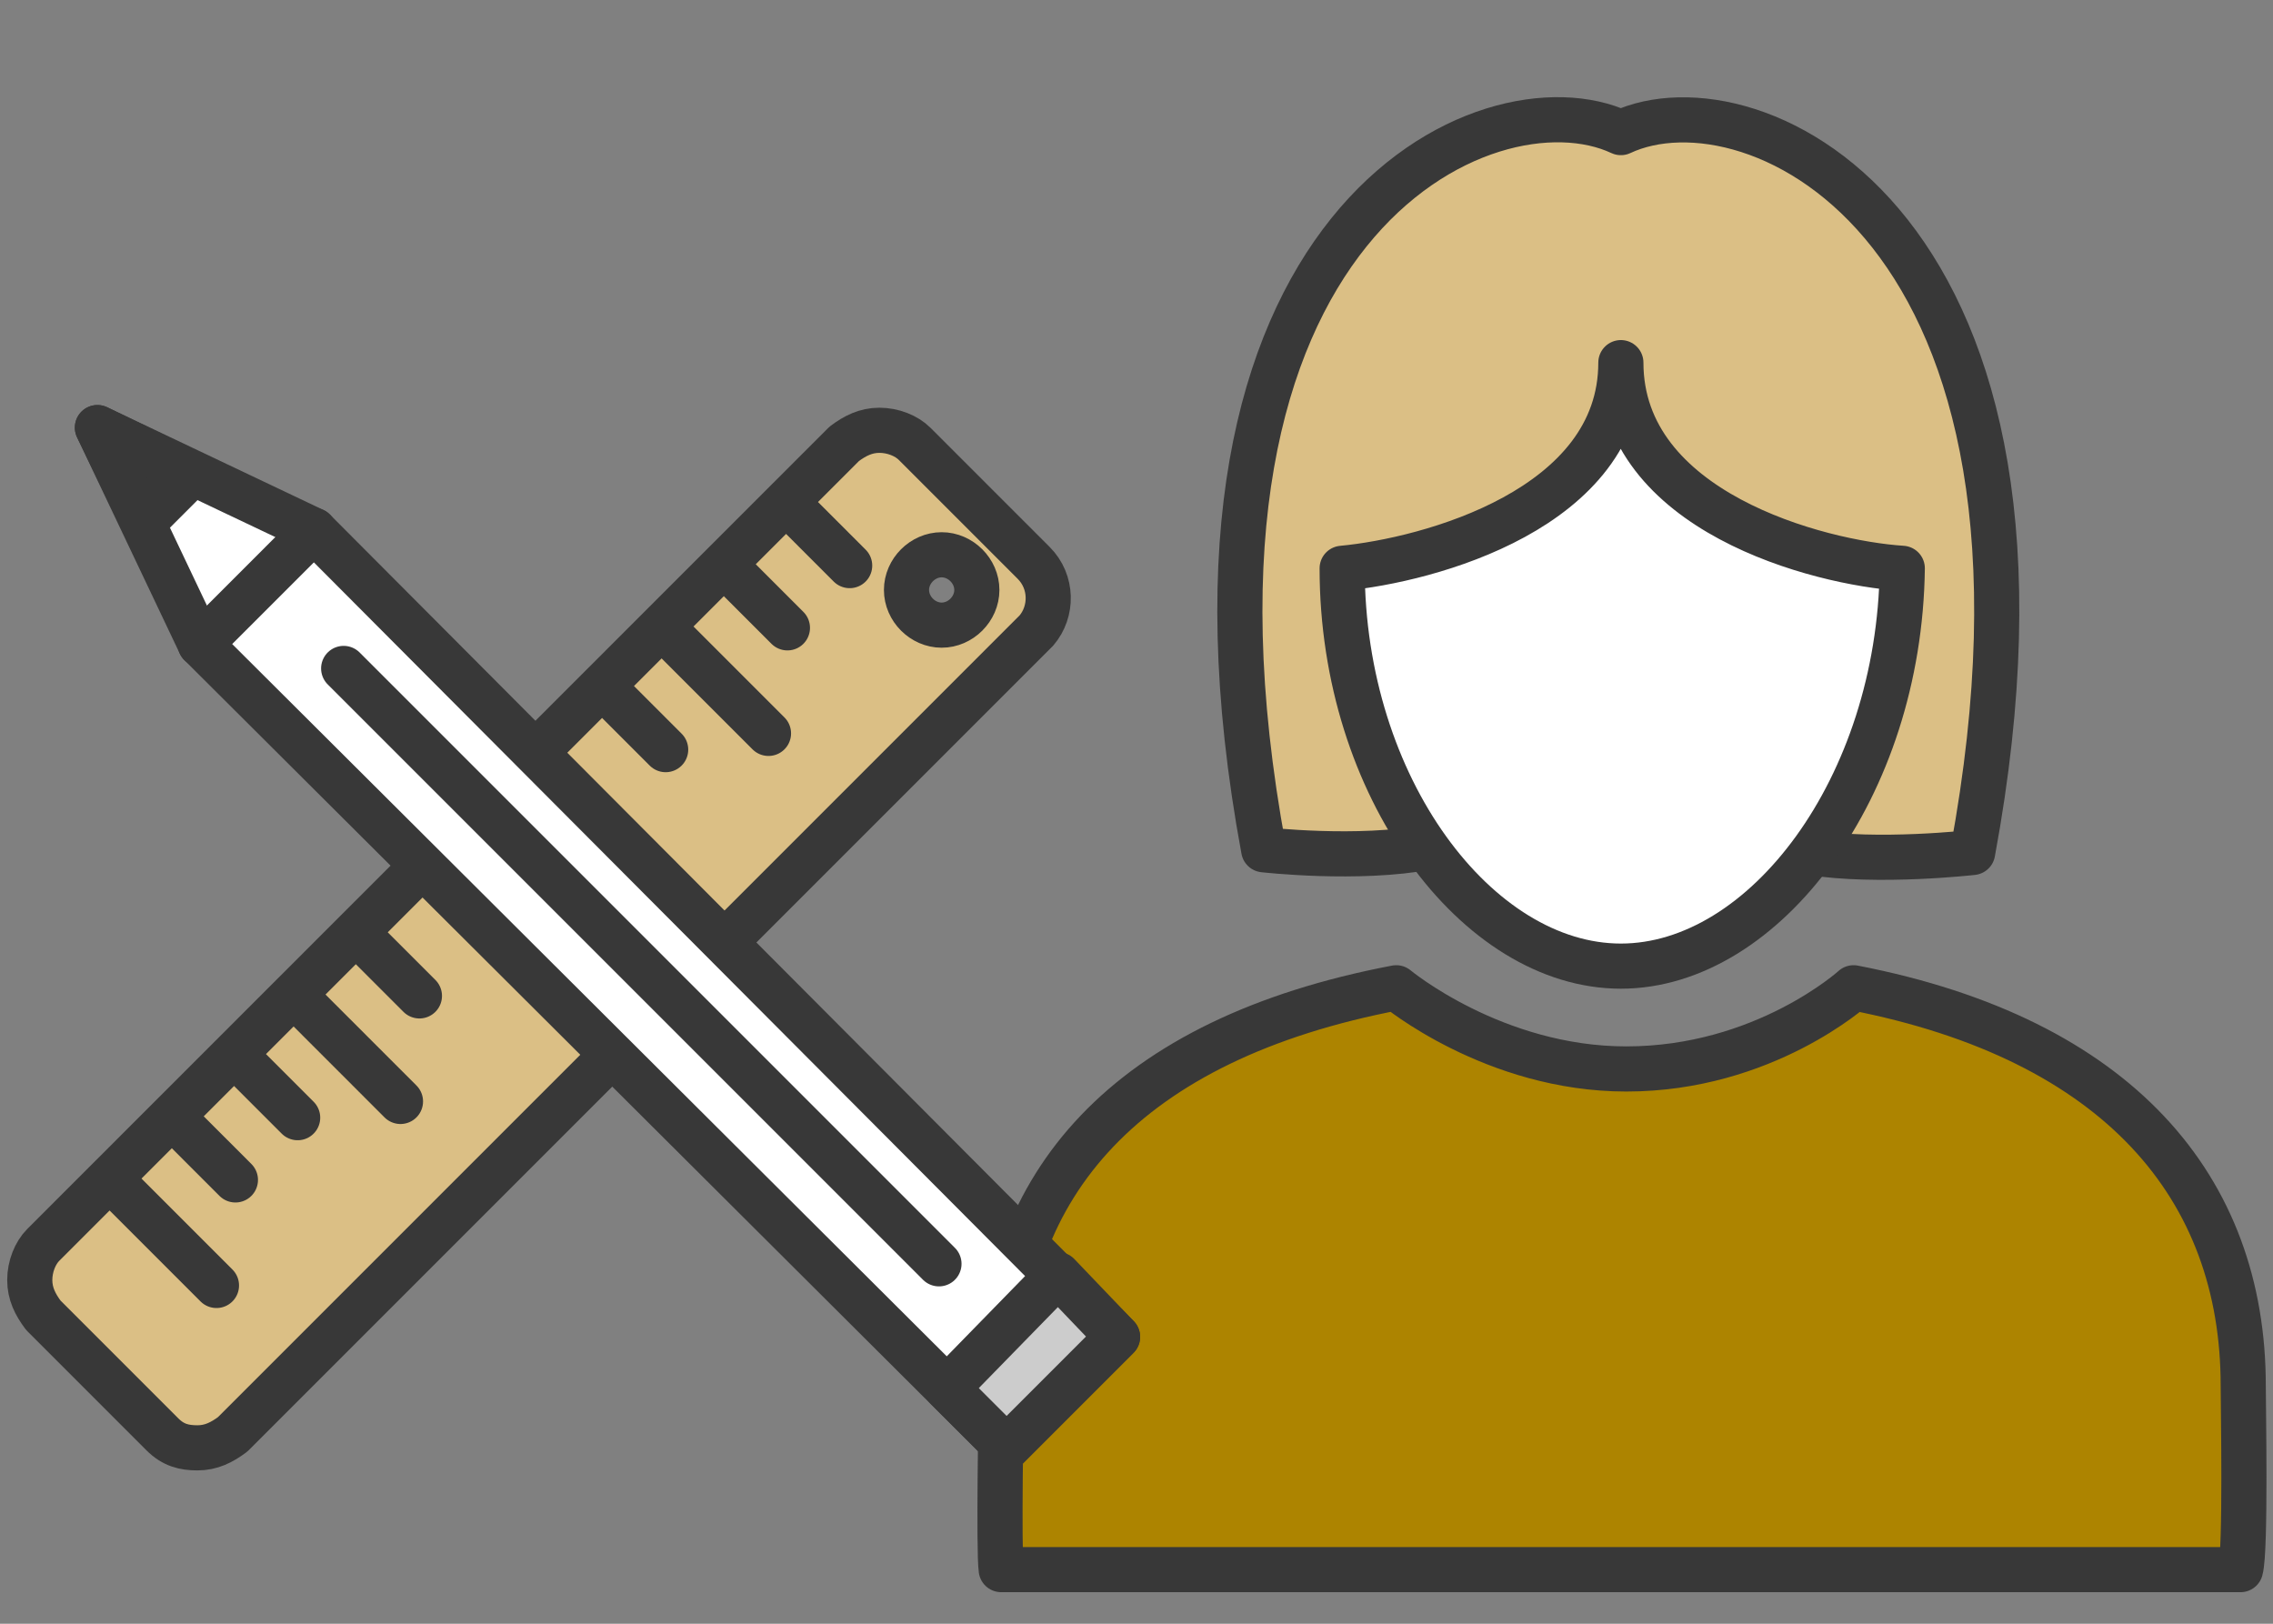
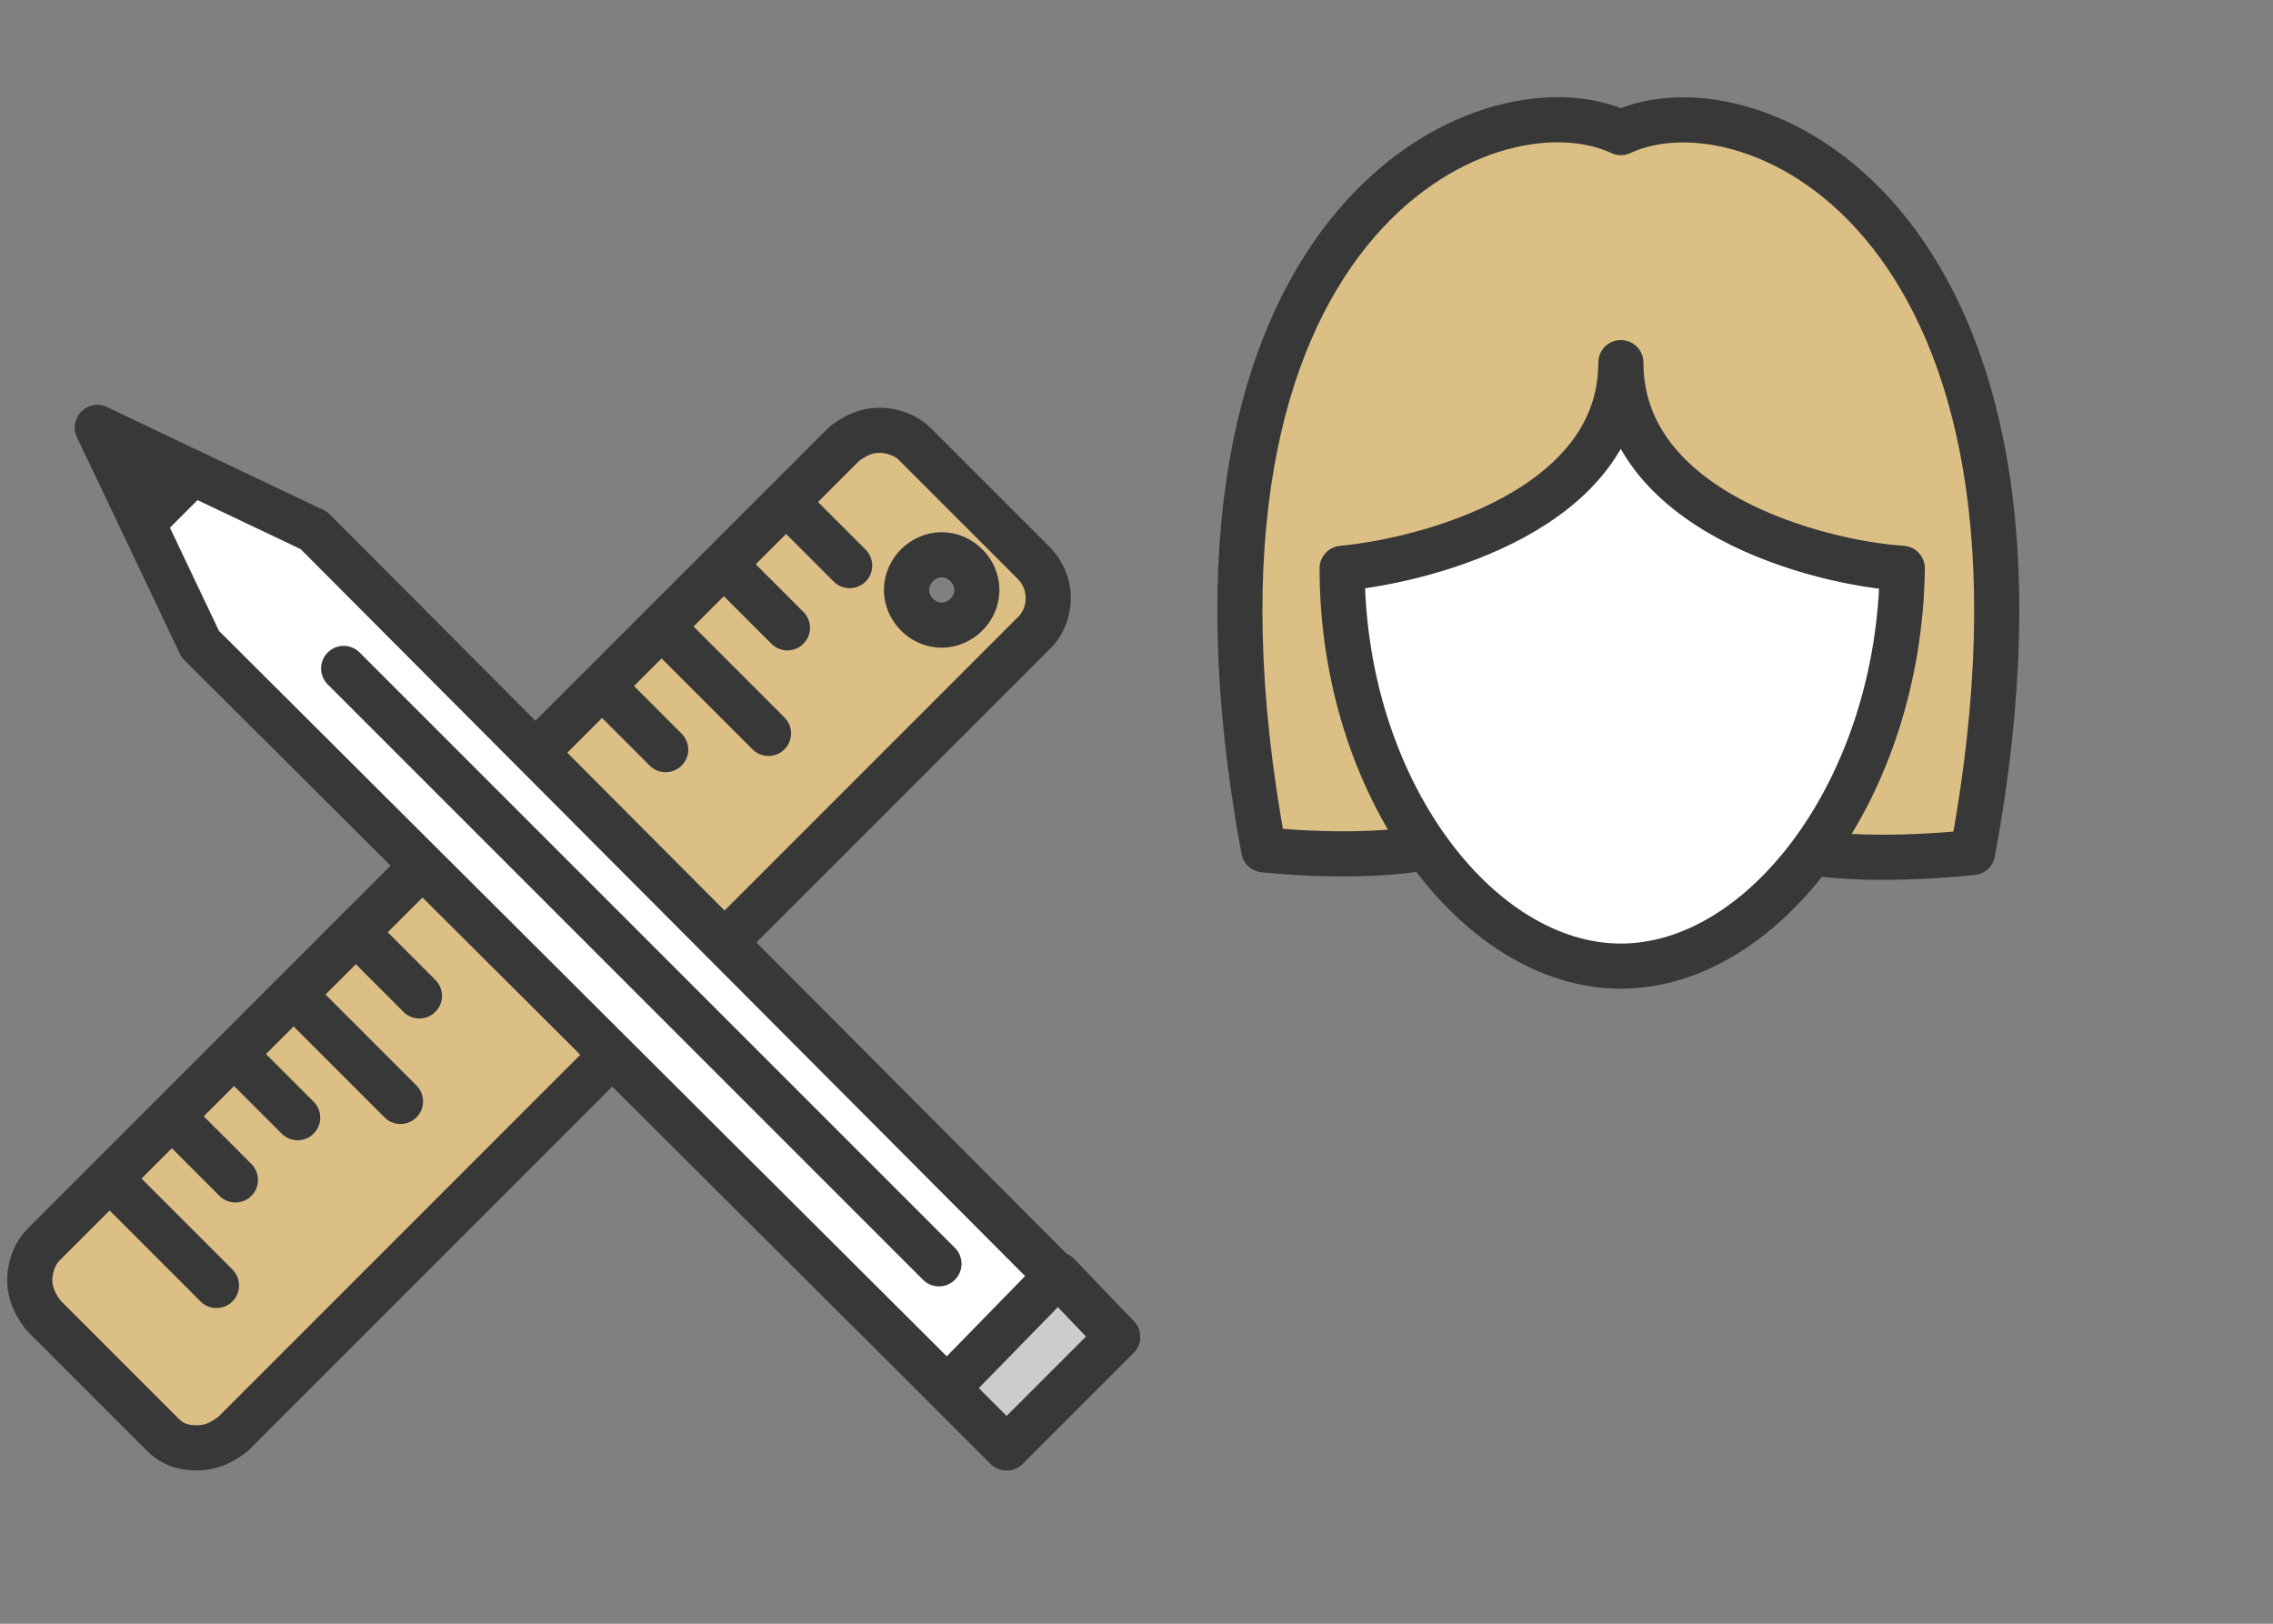
<svg xmlns="http://www.w3.org/2000/svg" version="1.1" id="Layer_1" x="0px" y="0px" viewBox="0 0 84 60" style="enable-background:new 0 0 84 60;" xml:space="preserve">
  <rect x="0" y="0" width="84" height="60" fill="#808080" stroke="none" />
  <style type="text/css">
	.st0{fill:#DBBF85;stroke:#383838;stroke-width:1.668;stroke-linecap:round;stroke-linejoin:round;stroke-miterlimit:10;}
	.st1{fill:#FFFFFF;stroke:#383838;stroke-width:1.668;stroke-linecap:round;stroke-linejoin:round;stroke-miterlimit:10;}
	.st2{fill:#AD8400;stroke:#383838;stroke-width:1.668;stroke-linecap:round;stroke-linejoin:round;stroke-miterlimit:10;}
	.st3{fill:none;stroke:#383838;stroke-width:1.668;stroke-linecap:round;stroke-linejoin:round;stroke-miterlimit:10;}
	.st4{fill:#383838;stroke:#383838;stroke-width:1.668;stroke-linecap:round;stroke-linejoin:round;stroke-miterlimit:10;}
	.st5{fill:#CCCCCC;stroke:#383838;stroke-width:1.668;stroke-linecap:round;stroke-linejoin:round;stroke-miterlimit:10;}
</style>
  <g id="Layer_1_00000147917629199495076620000012938319166326510743_">
</g>
  <g id="Layer_2_00000132795435748084299700000006803373923537188993_">
    <g>
      <g>
        <g>
          <path class="st0" d="M66.9,31.5c2.5,0.4,6,0,6,0c4.3-23.2-8.1-28.9-13-26.6C55,2.6,42.4,8.2,46.7,31.4c0,0,3.5,0.4,6.1-0.1" />
          <path class="st1" d="M70.3,21c-3.1-0.2-10.4-2.1-10.4-7.6c0,5.4-7.1,7.3-10.3,7.6l0,0c0,8.1,5,14.7,10.3,14.7S70.2,29.1,70.3,21      L70.3,21z" />
-           <path class="st2" d="M82.9,51.2c0-7.3-4.6-12.8-14.4-14.7c0,0-3.3,3-8.4,3c-4.9,0-8.5-3-8.5-3C41.6,38.4,37,43.8,37,51.2      c0,0.7-0.1,6.1,0,6.8h45.8C83,57.3,82.9,51.9,82.9,51.2z" />
        </g>
      </g>
      <g>
        <g>
          <path id="XMLID_53_" class="st0" d="M38.2,20.8l-4.4-4.4c-0.3-0.3-0.8-0.5-1.3-0.5s-0.9,0.2-1.3,0.5L1.6,46      c-0.3,0.3-0.5,0.8-0.5,1.3s0.2,0.9,0.5,1.3L6,53c0.4,0.4,0.8,0.5,1.3,0.5s0.9-0.2,1.3-0.5l29.7-29.7l0,0      C38.9,22.6,38.9,21.5,38.2,20.8z M29.2,18.7l2.2,2.2 M36.1,21.8c0,0.7-0.6,1.3-1.3,1.3s-1.3-0.6-1.3-1.3c0-0.7,0.6-1.3,1.3-1.3      S36.1,21.1,36.1,21.8z M26.9,21l2.2,2.2 M24.6,23.3l3.8,3.8 M22.4,25.5l2.2,2.2 M17.8,30.1l3.8,3.8 M13.3,34.6l2.2,2.2 M11,36.9      l3.8,3.8 M8.8,39.1l2.2,2.2 M6.5,41.4l2.2,2.2 M4.2,43.7L8,47.5" />
        </g>
        <g>
          <polygon class="st1" points="7.4,23.8 3.6,15.8 11.6,19.6 41.3,49.4 37.2,53.5     " />
-           <line class="st3" x1="7.4" y1="23.8" x2="11.6" y2="19.6" />
          <g>
            <line class="st3" x1="34.7" y1="46.7" x2="12.7" y2="24.7" />
          </g>
          <polygon class="st4" points="7.1,17.5 3.6,15.8 5.3,19.3     " />
          <polygon class="st5" points="35,51.3 37.2,53.5 41.3,49.4 39.1,47.1     " />
        </g>
      </g>
    </g>
  </g>
</svg>